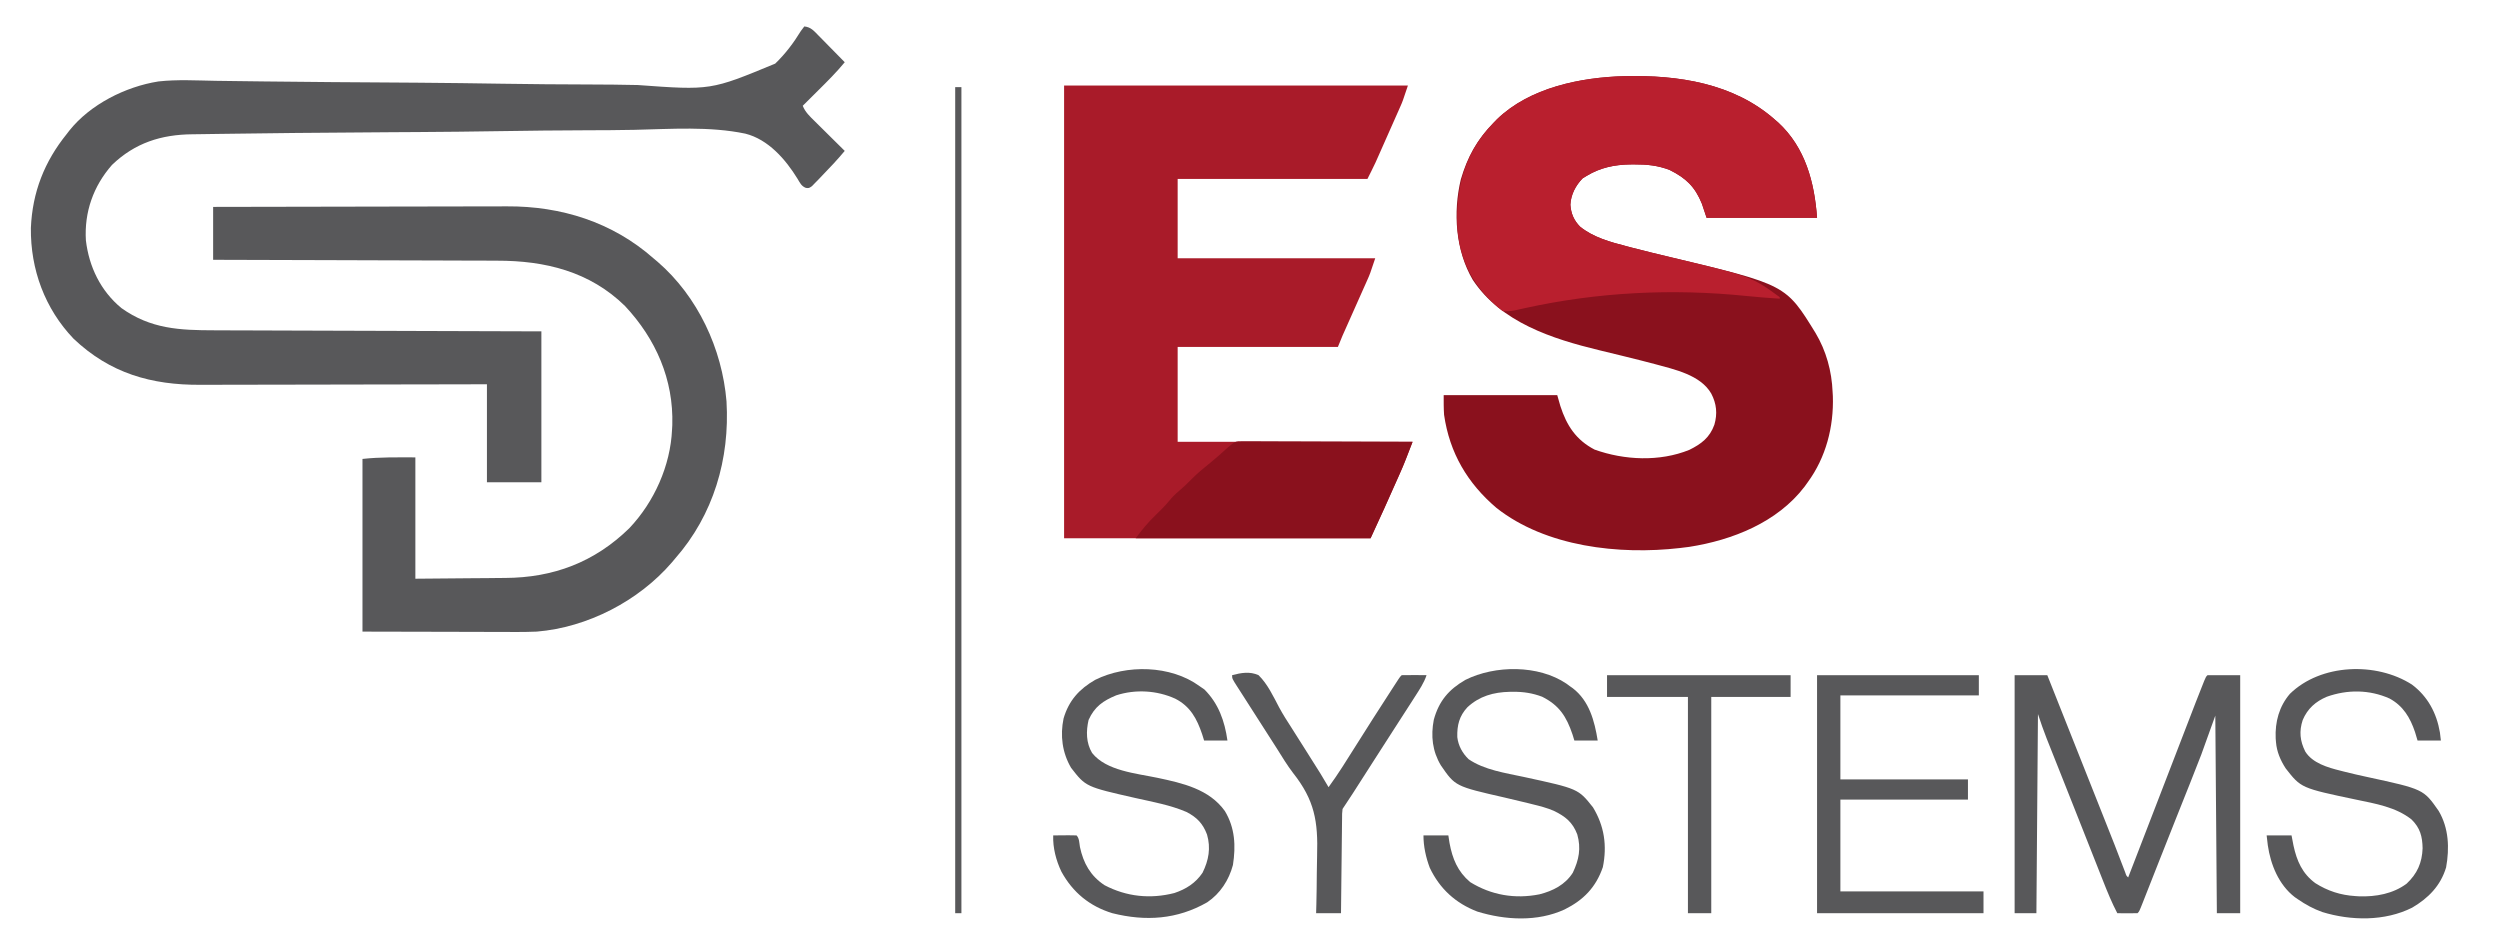
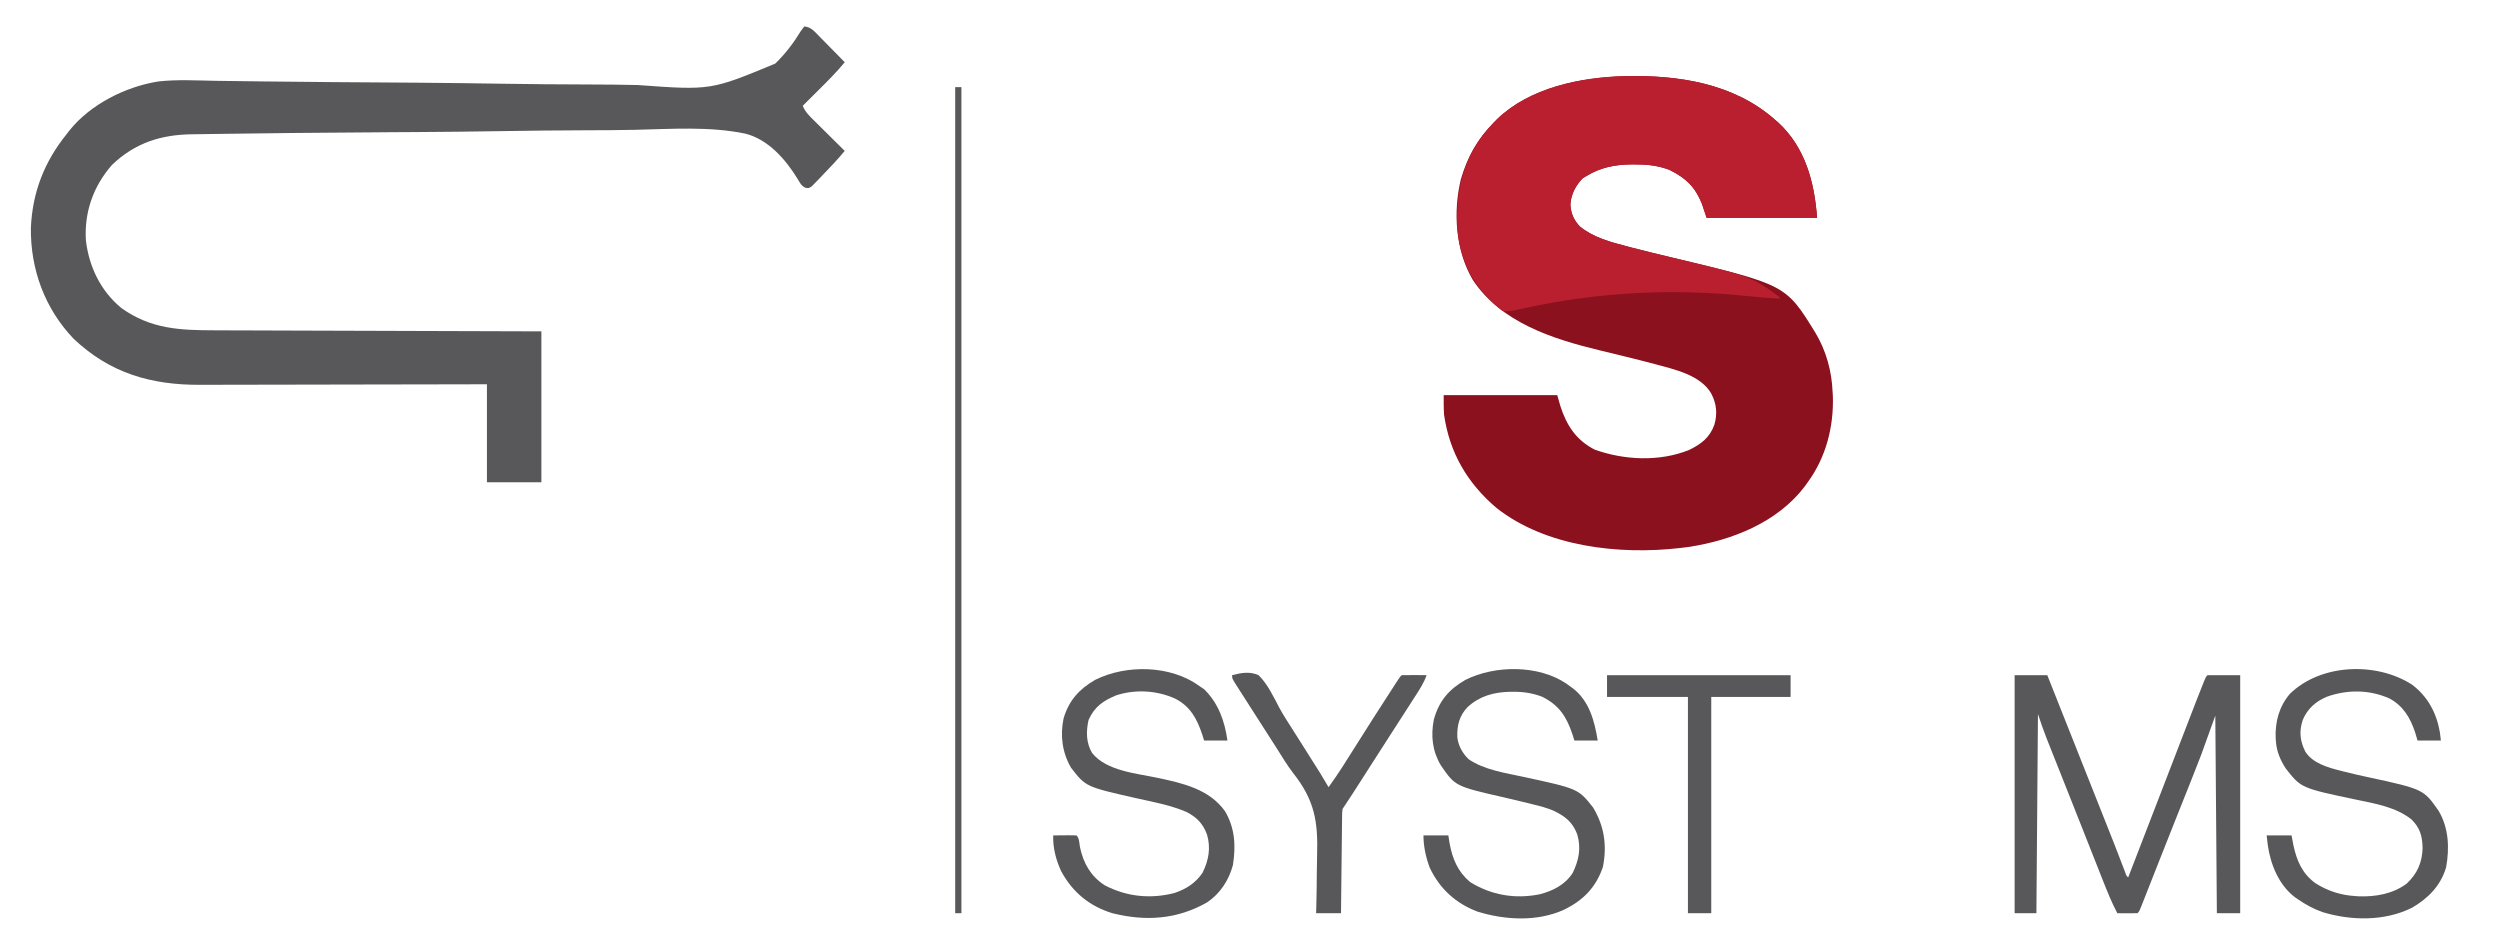
<svg xmlns="http://www.w3.org/2000/svg" version="1.1" width="1607" height="607">
  <path d="M0 0 C34.36 -0.808 70.153 4.514 96.726 28.062 C97.411 28.652 98.095 29.243 98.8 29.851 C116.18 45.899 122.1 68.295 123.726 91.062 C100.296 91.062 76.866 91.062 52.726 91.062 C51.736 88.092 50.746 85.122 49.726 82.062 C45.305 71.131 39.481 65.544 28.984 60.324 C21.531 57.437 14.364 56.7 6.414 56.75 C5.493 56.754 4.572 56.758 3.624 56.762 C-6.485 56.93 -15.554 58.785 -24.274 64.062 C-25.161 64.598 -26.048 65.135 -26.961 65.687 C-31.476 70.324 -34.519 76.152 -34.836 82.687 C-34.452 88.274 -32.582 92.709 -28.649 96.718 C-20.148 103.661 -9.033 106.679 1.414 109.375 C3.062 109.811 3.062 109.811 4.743 110.255 C13.23 112.477 21.756 114.521 30.288 116.555 C103.659 134.067 103.659 134.067 122.726 165.062 C129.613 176.546 133.201 189.682 133.726 203.062 C133.778 203.922 133.829 204.782 133.882 205.667 C134.534 225.366 129.441 245.112 117.726 261.062 C116.759 262.414 116.759 262.414 115.773 263.792 C98.238 286.816 69.397 298.241 41.578 302.589 C40.307 302.745 39.036 302.901 37.726 303.062 C36.634 303.2 36.634 303.2 35.52 303.341 C-3.495 307.823 -50.56 302.608 -82.333 277.562 C-100.928 261.757 -112.508 242.202 -116.024 217.687 C-116.314 213.488 -116.274 209.271 -116.274 205.062 C-92.184 205.062 -68.094 205.062 -43.274 205.062 C-42.284 208.527 -42.284 208.527 -41.274 212.062 C-37.229 224.589 -31.214 233.844 -19.274 240.062 C-0.128 246.914 22.523 247.978 41.601 240.25 C49.315 236.443 54.762 232.336 57.726 224.062 C59.787 216.953 59.122 210.566 55.726 204.062 C48.769 191.973 31.881 188.511 19.421 185.078 C13.329 183.454 7.214 181.931 1.093 180.421 C-0.33 180.07 -0.33 180.07 -1.782 179.711 C-6.547 178.535 -11.314 177.372 -16.087 176.233 C-46.445 168.898 -79.467 158.302 -97.586 130.937 C-108.707 111.96 -110.311 87.521 -105.25 66.382 C-101.006 51.952 -94.816 40.793 -84.274 30.062 C-83.535 29.299 -82.797 28.536 -82.036 27.75 C-60.969 7.356 -28.367 0.774 0 0 Z " fill="#8A111D" transform="translate(1044.274,48.938)" />
-   <path d="M0 0 C72.93 0 145.86 0 221 0 C217.625 10.126 217.625 10.126 215.979 13.842 C215.612 14.676 215.244 15.511 214.866 16.37 C214.285 17.674 214.285 17.674 213.691 19.004 C213.283 19.927 212.875 20.849 212.455 21.8 C211.597 23.738 210.737 25.675 209.876 27.611 C208.566 30.556 207.262 33.503 205.959 36.451 C205.12 38.344 204.281 40.237 203.441 42.129 C203.056 43 202.67 43.871 202.273 44.768 C201.903 45.6 201.532 46.431 201.151 47.287 C200.671 48.366 200.671 48.366 200.182 49.466 C198.528 53.012 196.75 56.5 195 60 C154.74 60 114.48 60 73 60 C73 76.83 73 93.66 73 111 C114.91 111 156.82 111 200 111 C196.625 121.124 196.625 121.124 194.947 124.89 C194.573 125.734 194.2 126.578 193.815 127.447 C193.421 128.326 193.027 129.204 192.621 130.109 C192.208 131.039 191.796 131.969 191.37 132.927 C190.063 135.87 188.751 138.81 187.438 141.75 C186.122 144.705 184.808 147.66 183.494 150.616 C182.679 152.447 181.864 154.278 181.046 156.108 C180.676 156.94 180.305 157.771 179.924 158.628 C179.6 159.354 179.275 160.079 178.942 160.827 C177.914 163.198 176.96 165.601 176 168 C142.01 168 108.02 168 73 168 C73 188.13 73 208.26 73 229 C122.83 229 172.66 229 224 229 C218.25 243.95 218.25 243.95 215.223 250.688 C214.889 251.437 214.555 252.187 214.211 252.96 C213.165 255.308 212.114 257.654 211.062 260 C210.365 261.565 209.668 263.13 208.971 264.695 C208.284 266.234 207.597 267.774 206.91 269.312 C206.607 269.992 206.304 270.672 205.991 271.372 C203.047 277.94 200.017 284.463 197 291 C131.99 291 66.98 291 0 291 C0 194.97 0 98.94 0 0 Z " fill="#A91B29" transform="translate(684,55)" />
  <path d="M0 0 C4.264 0.391 6.287 2.943 9.203 5.91 C9.686 6.397 10.168 6.884 10.666 7.386 C12.201 8.938 13.726 10.5 15.25 12.062 C16.291 13.119 17.333 14.174 18.375 15.229 C20.925 17.811 23.465 20.403 26 23 C20.755 29.366 14.979 35.136 9.125 40.938 C8.14 41.917 7.156 42.897 6.172 43.877 C3.784 46.254 1.393 48.628 -1 51 C0.622 55.101 3.577 57.831 6.664 60.859 C7.492 61.683 7.492 61.683 8.337 62.524 C10.095 64.271 11.86 66.01 13.625 67.75 C14.821 68.936 16.016 70.122 17.211 71.309 C20.135 74.211 23.066 77.107 26 80 C21.343 85.559 16.454 90.824 11.375 96 C10.625 96.788 9.875 97.575 9.102 98.387 C8.375 99.125 7.647 99.864 6.898 100.625 C6.245 101.298 5.592 101.971 4.919 102.664 C3 104 3 104 1.014 103.777 C-1.878 102.662 -2.785 100.509 -4.335 97.942 C-12.007 85.434 -23.176 72.595 -37.922 68.902 C-60.92 64.102 -85.773 65.935 -109.1 66.456 C-119.379 66.68 -129.657 66.714 -139.938 66.74 C-158.286 66.793 -176.628 66.995 -194.973 67.291 C-212.73 67.577 -230.484 67.782 -248.243 67.885 C-249.339 67.892 -250.436 67.898 -251.565 67.905 C-255.974 67.93 -260.383 67.955 -264.792 67.98 C-284.863 68.093 -304.933 68.26 -325.004 68.449 C-326.018 68.459 -327.032 68.468 -328.077 68.478 C-340.754 68.6 -353.43 68.75 -366.106 68.944 C-369.629 68.997 -373.152 69.042 -376.676 69.079 C-380.746 69.122 -384.816 69.184 -388.885 69.259 C-390.347 69.284 -391.808 69.302 -393.27 69.313 C-413.361 69.477 -430.299 74.857 -445 89 C-457.025 102.669 -462.883 119.388 -461.789 137.492 C-459.78 154.514 -452.312 169.987 -439 181 C-420.074 194.498 -401.534 195.298 -379.135 195.319 C-376.838 195.328 -374.541 195.338 -372.243 195.349 C-366.04 195.376 -359.836 195.392 -353.632 195.405 C-347.137 195.42 -340.641 195.447 -334.146 195.473 C-323.254 195.514 -312.363 195.549 -301.471 195.578 C-290.259 195.608 -279.046 195.643 -267.834 195.683 C-266.795 195.686 -266.795 195.686 -265.736 195.69 C-262.261 195.702 -258.786 195.715 -255.311 195.727 C-226.541 195.831 -197.77 195.918 -169 196 C-169 228.01 -169 260.02 -169 293 C-180.55 293 -192.1 293 -204 293 C-204 272.21 -204 251.42 -204 230 C-210.02 230.016 -216.039 230.031 -222.241 230.048 C-242.17 230.097 -262.099 230.131 -282.028 230.155 C-294.106 230.171 -306.185 230.192 -318.263 230.226 C-328.798 230.256 -339.333 230.276 -349.868 230.282 C-355.439 230.286 -361.01 230.295 -366.582 230.317 C-371.84 230.338 -377.099 230.344 -382.358 230.339 C-384.274 230.34 -386.189 230.346 -388.105 230.358 C-419.74 230.54 -446.239 222.958 -469.688 200.75 C-488.166 181.424 -497.458 156.154 -497.148 129.512 C-496.178 106.548 -488.456 86.849 -474 69 C-473.248 68.018 -473.248 68.018 -472.48 67.016 C-458.992 50.067 -436.31 38.7 -415.157 35.351 C-403.047 34.004 -390.616 34.734 -378.452 34.95 C-373.896 35.025 -369.339 35.076 -364.782 35.128 C-358.927 35.196 -353.072 35.267 -347.216 35.348 C-332.693 35.548 -318.171 35.683 -303.647 35.78 C-302.592 35.787 -301.537 35.795 -300.45 35.802 C-293.966 35.846 -287.482 35.889 -280.998 35.932 C-271.002 35.997 -261.006 36.065 -251.011 36.139 C-249.899 36.147 -248.788 36.155 -247.643 36.163 C-229.669 36.299 -211.698 36.544 -193.726 36.825 C-175.205 37.112 -156.685 37.266 -138.161 37.305 C-127.787 37.331 -117.421 37.417 -107.049 37.658 C-60.145 41.078 -60.145 41.078 -18.693 23.889 C-12.205 17.645 -6.9 10.623 -2.22 2.954 C-1.488 1.979 -0.755 1.004 0 0 Z " fill="#58585A" transform="translate(517,17)" />
-   <path d="M0 0 C26.679 -0.07 53.357 -0.123 80.036 -0.155 C92.425 -0.171 104.813 -0.192 117.202 -0.226 C128.007 -0.256 138.812 -0.276 149.617 -0.282 C155.332 -0.286 161.046 -0.295 166.761 -0.317 C172.154 -0.338 177.546 -0.344 182.939 -0.339 C184.905 -0.34 186.871 -0.346 188.838 -0.358 C223.686 -0.553 256.566 9.732 283 33 C283.902 33.758 284.805 34.516 285.734 35.297 C311.535 57.599 327.205 91.23 330 125 C332.195 161.969 321.623 197.977 297 226 C296.304 226.829 295.608 227.658 294.891 228.512 C273.56 253.307 240.68 270.327 208 273 C199.417 273.359 190.818 273.234 182.23 273.195 C180.02 273.192 177.809 273.19 175.598 273.189 C167.461 273.179 159.324 273.151 151.188 273.125 C132.976 273.084 114.764 273.043 96 273 C96 236.37 96 199.74 96 162 C107.269 160.748 118.662 161 130 161 C130 186.74 130 212.48 130 239 C141.694 238.897 153.389 238.794 165.438 238.688 C170.922 238.65 170.922 238.65 176.517 238.612 C179.871 238.575 179.871 238.575 183.225 238.535 C184.689 238.519 186.152 238.509 187.616 238.503 C218.713 238.365 245.154 228.379 267.488 206.57 C283.489 189.713 294.003 166.335 295 143 C295.052 142.09 295.103 141.18 295.156 140.242 C296.038 110.939 284.588 84.924 264.75 63.695 C242.118 41.513 213.428 34.539 182.549 34.568 C180.546 34.559 178.544 34.548 176.542 34.537 C171.157 34.509 165.771 34.5 160.386 34.494 C154.739 34.484 149.093 34.458 143.446 34.434 C132.776 34.39 122.105 34.362 111.435 34.339 C99.278 34.311 87.12 34.268 74.963 34.222 C49.975 34.13 24.988 34.058 0 34 C0 22.78 0 11.56 0 0 Z " fill="#58585A" transform="translate(137,133)" />
  <path d="M0 0 C34.36 -0.808 70.153 4.514 96.726 28.062 C97.411 28.652 98.095 29.243 98.8 29.851 C116.18 45.899 122.1 68.295 123.726 91.062 C100.296 91.062 76.866 91.062 52.726 91.062 C51.736 88.092 50.746 85.122 49.726 82.062 C45.305 71.131 39.481 65.544 28.984 60.324 C21.531 57.437 14.364 56.7 6.414 56.75 C5.493 56.754 4.572 56.758 3.624 56.762 C-6.485 56.93 -15.554 58.785 -24.274 64.062 C-25.161 64.598 -26.048 65.135 -26.961 65.687 C-31.476 70.324 -34.519 76.152 -34.836 82.687 C-34.452 88.274 -32.582 92.709 -28.649 96.718 C-20.148 103.661 -9.033 106.679 1.414 109.375 C3.062 109.811 3.062 109.811 4.743 110.255 C13.23 112.477 21.756 114.521 30.288 116.555 C81.399 128.754 81.399 128.754 99.726 142.062 C99.726 142.392 99.726 142.722 99.726 143.062 C92.542 142.594 85.383 142.052 78.222 141.308 C30.606 136.448 -17.25 138.804 -64.049 149.131 C-65.187 149.382 -66.325 149.632 -67.497 149.89 C-68.494 150.116 -69.492 150.342 -70.52 150.575 C-73.217 151.052 -75.545 151.302 -78.274 151.062 C-80.448 149.477 -82.241 147.983 -84.149 146.125 C-84.676 145.622 -85.204 145.12 -85.747 144.603 C-100.399 130.399 -107.212 113.316 -107.696 93.068 C-107.819 68.713 -101.602 47.701 -84.274 30.062 C-83.535 29.299 -82.797 28.536 -82.036 27.75 C-60.969 7.356 -28.367 0.774 0 0 Z " fill="#B91F2E" transform="translate(1044.274,48.938)" />
  <path d="M0 0 C6.93 0 13.86 0 21 0 C46.999 65.45 46.999 65.45 57.681 92.424 C58.468 94.41 59.255 96.397 60.042 98.383 C61.13 101.129 62.218 103.875 63.305 106.621 C63.633 107.449 63.961 108.278 64.298 109.131 C66.616 114.995 68.877 120.879 71.094 126.781 C71.807 128.936 71.807 128.936 73 130 C73.227 129.412 73.454 128.825 73.687 128.22 C74.389 126.401 75.091 124.583 75.792 122.765 C76.641 120.566 77.49 118.367 78.339 116.168 C80.508 110.547 82.677 104.927 84.847 99.306 C86.119 96.01 87.392 92.714 88.664 89.418 C88.923 88.748 89.182 88.077 89.448 87.386 C93.099 77.928 96.747 68.469 100.394 59.009 C101.879 55.155 103.365 51.301 104.852 47.447 C106.035 44.379 107.217 41.312 108.399 38.244 C116.888 16.206 116.888 16.206 120.562 6.945 C121.018 5.798 121.473 4.651 121.941 3.469 C123 1 123 1 124 0 C130.93 0 137.86 0 145 0 C145 50.49 145 100.98 145 153 C140.05 153 135.1 153 130 153 C129.67 111.09 129.34 69.18 129 26 C126.03 34.25 123.06 42.5 120 51 C114.609 64.854 114.609 64.854 112.704 69.612 C112.073 71.191 112.073 71.191 111.429 72.802 C110.999 73.878 110.568 74.954 110.125 76.062 C109.218 78.339 108.311 80.615 107.405 82.892 C106.01 86.398 104.613 89.904 103.216 93.409 C99.941 101.624 96.688 109.847 93.445 118.074 C92.562 120.313 91.679 122.552 90.796 124.791 C89.528 128.006 88.261 131.222 86.996 134.438 C85.838 137.382 84.677 140.324 83.516 143.266 C83.172 144.142 82.828 145.019 82.474 145.922 C80.114 151.886 80.114 151.886 79 153 C76.814 153.073 74.625 153.084 72.438 153.062 C70.641 153.049 70.641 153.049 68.809 153.035 C67.882 153.024 66.955 153.012 66 153 C62.445 146.221 59.609 139.245 56.809 132.125 C56.306 130.854 55.802 129.583 55.299 128.312 C53.953 124.913 52.611 121.512 51.27 118.111 C49.874 114.572 48.475 111.035 47.076 107.498 C45.372 103.19 43.669 98.882 41.968 94.574 C38.4 85.537 34.82 76.505 31.23 67.477 C29.936 64.218 28.642 60.96 27.347 57.701 C26.539 55.667 25.73 53.633 24.92 51.599 C23.801 48.788 22.685 45.976 21.57 43.164 C21.25 42.361 20.929 41.557 20.598 40.729 C18.539 35.523 16.776 30.329 15 25 C14.67 67.24 14.34 109.48 14 153 C9.38 153 4.76 153 0 153 C0 102.51 0 52.02 0 0 Z " fill="#58585A" transform="translate(1295,434)" />
-   <path d="M0 0 C0.965 -0.004 1.929 -0.008 2.923 -0.012 C3.975 -0.002 5.027 0.009 6.11 0.02 C7.779 0.02 7.779 0.02 9.481 0.019 C13.161 0.021 16.84 0.044 20.519 0.068 C23.069 0.073 25.62 0.078 28.17 0.081 C34.198 0.091 40.225 0.115 46.253 0.145 C53.116 0.178 59.979 0.195 66.843 0.21 C80.959 0.241 95.075 0.294 109.191 0.361 C106.426 7.666 103.615 14.923 100.414 22.048 C100.08 22.798 99.746 23.548 99.402 24.32 C98.356 26.669 97.305 29.015 96.254 31.361 C95.556 32.926 94.859 34.491 94.162 36.056 C93.475 37.595 92.788 39.134 92.101 40.673 C91.798 41.353 91.495 42.032 91.182 42.733 C88.239 49.301 85.208 55.824 82.191 62.361 C32.361 62.361 -17.469 62.361 -68.809 62.361 C-64.762 56.964 -61.029 52.333 -56.246 47.736 C-53.065 44.655 -49.947 41.609 -47.145 38.173 C-45.193 35.823 -43.335 33.925 -40.996 31.986 C-38.188 29.596 -35.561 27.135 -32.996 24.486 C-29.1 20.528 -24.887 17.077 -20.559 13.603 C-17.203 10.867 -13.986 7.998 -10.782 5.087 C-4.95 -0.016 -4.95 -0.016 0 0 Z " fill="#8A111D" transform="translate(798.809,283.639)" />
  <path d="M0 0 C0.695 0.513 1.39 1.026 2.105 1.555 C2.749 2.006 3.392 2.457 4.055 2.922 C14.697 11.094 18.06 23.965 20.105 36.555 C15.155 36.555 10.205 36.555 5.105 36.555 C4.714 35.276 4.322 33.997 3.918 32.68 C0.01 21.138 -4.6 13.931 -15.609 8.414 C-21.822 6.078 -27.622 5.19 -34.207 5.242 C-35.317 5.25 -35.317 5.25 -36.449 5.257 C-46.808 5.477 -55.944 8.015 -63.648 15.188 C-68.884 20.814 -70.342 26.766 -70.148 34.352 C-69.509 39.901 -66.843 44.707 -62.895 48.555 C-52.768 55.495 -39.223 57.417 -27.445 59.957 C7.601 67.563 7.601 67.563 17.105 79.555 C24.372 91.568 26.216 104.124 23.422 117.934 C18.97 130.92 10.982 139.109 -1.146 145.145 C-18.576 153.189 -39.24 152.053 -57.254 146.523 C-71.25 141.157 -81.406 131.881 -87.828 118.379 C-90.333 111.746 -91.895 104.645 -91.895 97.555 C-86.615 97.555 -81.335 97.555 -75.895 97.555 C-75.647 99.163 -75.4 100.772 -75.145 102.43 C-73.242 112.593 -69.948 120.729 -61.895 127.555 C-48.297 135.988 -32.972 138.558 -17.332 135.43 C-8.614 133.222 -0.856 129.289 4.105 121.555 C8.057 113.182 9.511 105.901 6.98 96.93 C4.013 89.079 -0.717 85.319 -8.118 81.741 C-12.536 79.853 -17.046 78.68 -21.707 77.555 C-22.697 77.305 -23.687 77.055 -24.706 76.797 C-29.67 75.553 -34.647 74.374 -39.637 73.238 C-71.435 65.989 -71.435 65.989 -80.68 52.57 C-86.164 43.471 -87.251 33.573 -85.246 23.199 C-81.949 11.182 -75.64 3.741 -64.895 -2.445 C-45.797 -11.95 -18.027 -12.139 0 0 Z " fill="#58585A" transform="translate(1006.895,439.445)" />
  <path d="M0 0 C10.177 7.64 15.872 18.292 17.992 30.777 C18.302 33.345 18.302 33.345 18.617 35.965 C13.667 35.965 8.717 35.965 3.617 35.965 C3.081 34.17 2.545 32.376 1.992 30.527 C-1.13 21.258 -5.6 13.733 -14.383 8.965 C-27.287 3.196 -41.482 3.122 -54.707 7.832 C-61.926 10.888 -67.093 15.485 -70.195 22.777 C-72.594 30.03 -71.969 36.214 -68.574 43.027 C-64.011 50.448 -54.033 53.363 -46.008 55.34 C-45.207 55.546 -44.406 55.753 -43.581 55.965 C-38.716 57.2 -33.832 58.314 -28.926 59.371 C7.446 67.254 7.446 67.254 17.195 81.227 C23.716 92.264 24.221 105.137 21.965 117.555 C18.443 129.298 10.574 137.309 0.16 143.402 C-17.414 152.255 -39.171 151.888 -57.633 146.215 C-63.358 144.156 -68.386 141.421 -73.383 137.965 C-74.02 137.525 -74.656 137.086 -75.312 136.633 C-85.591 128.707 -90.816 115.805 -92.633 103.34 C-93.004 100.184 -93.004 100.184 -93.383 96.965 C-88.103 96.965 -82.823 96.965 -77.383 96.965 C-76.97 99.11 -76.558 101.255 -76.133 103.465 C-73.988 113.369 -70.477 121.473 -62.125 127.629 C-54.18 132.685 -45.798 135.389 -36.383 135.965 C-35.563 136.018 -34.743 136.071 -33.898 136.125 C-23.203 136.48 -12.098 134.496 -3.383 127.965 C3.442 121.56 6.538 114.501 6.867 105.215 C6.72 97.6 5.289 92.15 -0.258 86.715 C-10.404 78.685 -23.519 76.565 -35.883 73.965 C-71.269 66.522 -71.269 66.522 -81.137 53.887 C-84.501 48.698 -86.887 43.161 -87.383 36.965 C-87.446 36.188 -87.509 35.41 -87.574 34.609 C-88.046 24.066 -85.382 14.045 -78.426 5.961 C-58.563 -13.446 -22.944 -14.705 0 0 Z " fill="#58585A" transform="translate(1550.383,440.035)" />
  <path d="M0 0 C1.052 0.722 2.104 1.444 3.188 2.188 C12.301 11.301 16.211 22.475 18 35 C13.05 35 8.1 35 3 35 C2.587 33.68 2.175 32.36 1.75 31 C-1.596 21.039 -5.873 13.024 -15.574 8.102 C-27.318 2.769 -41.136 1.942 -53.5 5.957 C-61.993 9.5 -67.376 13.227 -71.25 21.75 C-72.921 28.99 -72.898 36.484 -69 43 C-59.934 54.517 -40.43 56.146 -27.005 58.977 C-10.935 62.39 6.271 66.205 16.375 80.375 C22.871 91.184 23.436 102.699 21.531 115.035 C18.941 124.763 13.365 133.361 5 139 C-14.277 150.035 -34.553 151.376 -56 146 C-70.648 141.509 -81.438 132.619 -88.75 119.25 C-92.159 112.06 -94.28 103.984 -94 96 C-91.521 95.973 -89.042 95.953 -86.562 95.938 C-85.855 95.929 -85.148 95.921 -84.42 95.912 C-82.613 95.903 -80.806 95.948 -79 96 C-77.154 97.846 -77.254 100.953 -76.812 103.438 C-74.61 113.856 -70.02 122.057 -61 128 C-46.868 135.432 -31.546 136.983 -16.117 133.043 C-8.571 130.518 -2.457 126.618 2 120 C5.946 111.968 7.393 104.133 4.875 95.438 C2.204 88.372 -1.598 84.416 -8.312 80.938 C-18.714 76.468 -29.999 74.483 -41 72 C-73.058 64.734 -73.058 64.734 -82.516 52.535 C-88.201 42.825 -89.621 31.778 -87.34 20.832 C-83.974 9.336 -77.292 1.925 -67 -4 C-46.841 -14.033 -18.43 -13.443 0 0 Z " fill="#58585A" transform="translate(771,441)" />
-   <path d="M0 0 C34.32 0 68.64 0 104 0 C104 4.29 104 8.58 104 13 C74.63 13 45.26 13 15 13 C15 30.82 15 48.64 15 67 C42.06 67 69.12 67 97 67 C97 71.29 97 75.58 97 80 C69.94 80 42.88 80 15 80 C15 99.47 15 118.94 15 139 C45.36 139 75.72 139 107 139 C107 143.62 107 148.24 107 153 C71.69 153 36.38 153 0 153 C0 102.51 0 52.02 0 0 Z " fill="#58585A" transform="translate(1168,434)" />
  <path d="M0 0 C5.78 -1.528 11.378 -2.546 17 0 C22.872 5.774 26.471 13.622 30.286 20.828 C32.703 25.302 35.423 29.548 38.188 33.812 C39.154 35.337 40.119 36.863 41.082 38.391 C43.12 41.61 45.159 44.829 47.199 48.047 C57.395 64.143 57.395 64.143 62 72 C68.21 63.494 73.735 54.573 79.329 45.658 C86.902 33.612 94.568 21.624 102.312 9.688 C102.87 8.827 103.427 7.967 104.002 7.08 C104.513 6.295 105.024 5.509 105.551 4.699 C106.001 4.007 106.451 3.314 106.915 2.6 C108 1 108 1 109 0 C111.697 -0.073 114.367 -0.092 117.062 -0.062 C117.821 -0.058 118.58 -0.053 119.361 -0.049 C121.241 -0.037 123.12 -0.019 125 0 C123.292 5.054 120.426 9.293 117.562 13.75 C117.025 14.594 116.487 15.438 115.933 16.308 C112.124 22.276 108.283 28.223 104.428 34.161 C100.256 40.589 96.127 47.043 92 53.5 C76.416 77.876 76.416 77.876 71 86 C70.67 89.013 70.67 89.013 70.681 92.491 C70.671 93.145 70.661 93.799 70.651 94.473 C70.62 96.631 70.603 98.79 70.586 100.949 C70.567 102.447 70.548 103.945 70.527 105.443 C70.476 109.383 70.436 113.324 70.399 117.265 C70.359 121.287 70.308 125.308 70.258 129.33 C70.161 137.22 70.078 145.11 70 153 C64.72 153 59.44 153 54 153 C54.08 150.106 54.08 150.106 54.162 147.155 C54.322 140.669 54.405 134.185 54.438 127.697 C54.461 123.775 54.511 119.859 54.634 115.939 C55.293 94.046 53.083 80.405 39.121 62.778 C35.405 57.91 32.24 52.691 29 47.5 C27.683 45.437 26.365 43.376 25.043 41.316 C24.385 40.288 23.727 39.259 23.048 38.2 C21.272 35.425 19.495 32.651 17.718 29.877 C16.623 28.167 15.527 26.457 14.432 24.746 C13.06 22.604 11.687 20.462 10.314 18.32 C9.093 16.412 7.873 14.504 6.655 12.593 C5.587 10.92 4.514 9.249 3.435 7.583 C0 2.222 0 2.222 0 0 Z " fill="#58585A" transform="translate(792,434)" />
  <path d="M0 0 C38.94 0 77.88 0 118 0 C118 4.62 118 9.24 118 14 C101.17 14 84.34 14 67 14 C67 59.87 67 105.74 67 153 C62.05 153 57.1 153 52 153 C52 107.13 52 61.26 52 14 C34.84 14 17.68 14 0 14 C0 9.38 0 4.76 0 0 Z " fill="#58585A" transform="translate(1033,434)" />
  <path d="M0 0 C1.32 0 2.64 0 4 0 C4 175.23 4 350.46 4 531 C2.68 531 1.36 531 0 531 C0 355.77 0 180.54 0 0 Z " fill="#58585A" transform="translate(614,56)" />
</svg>